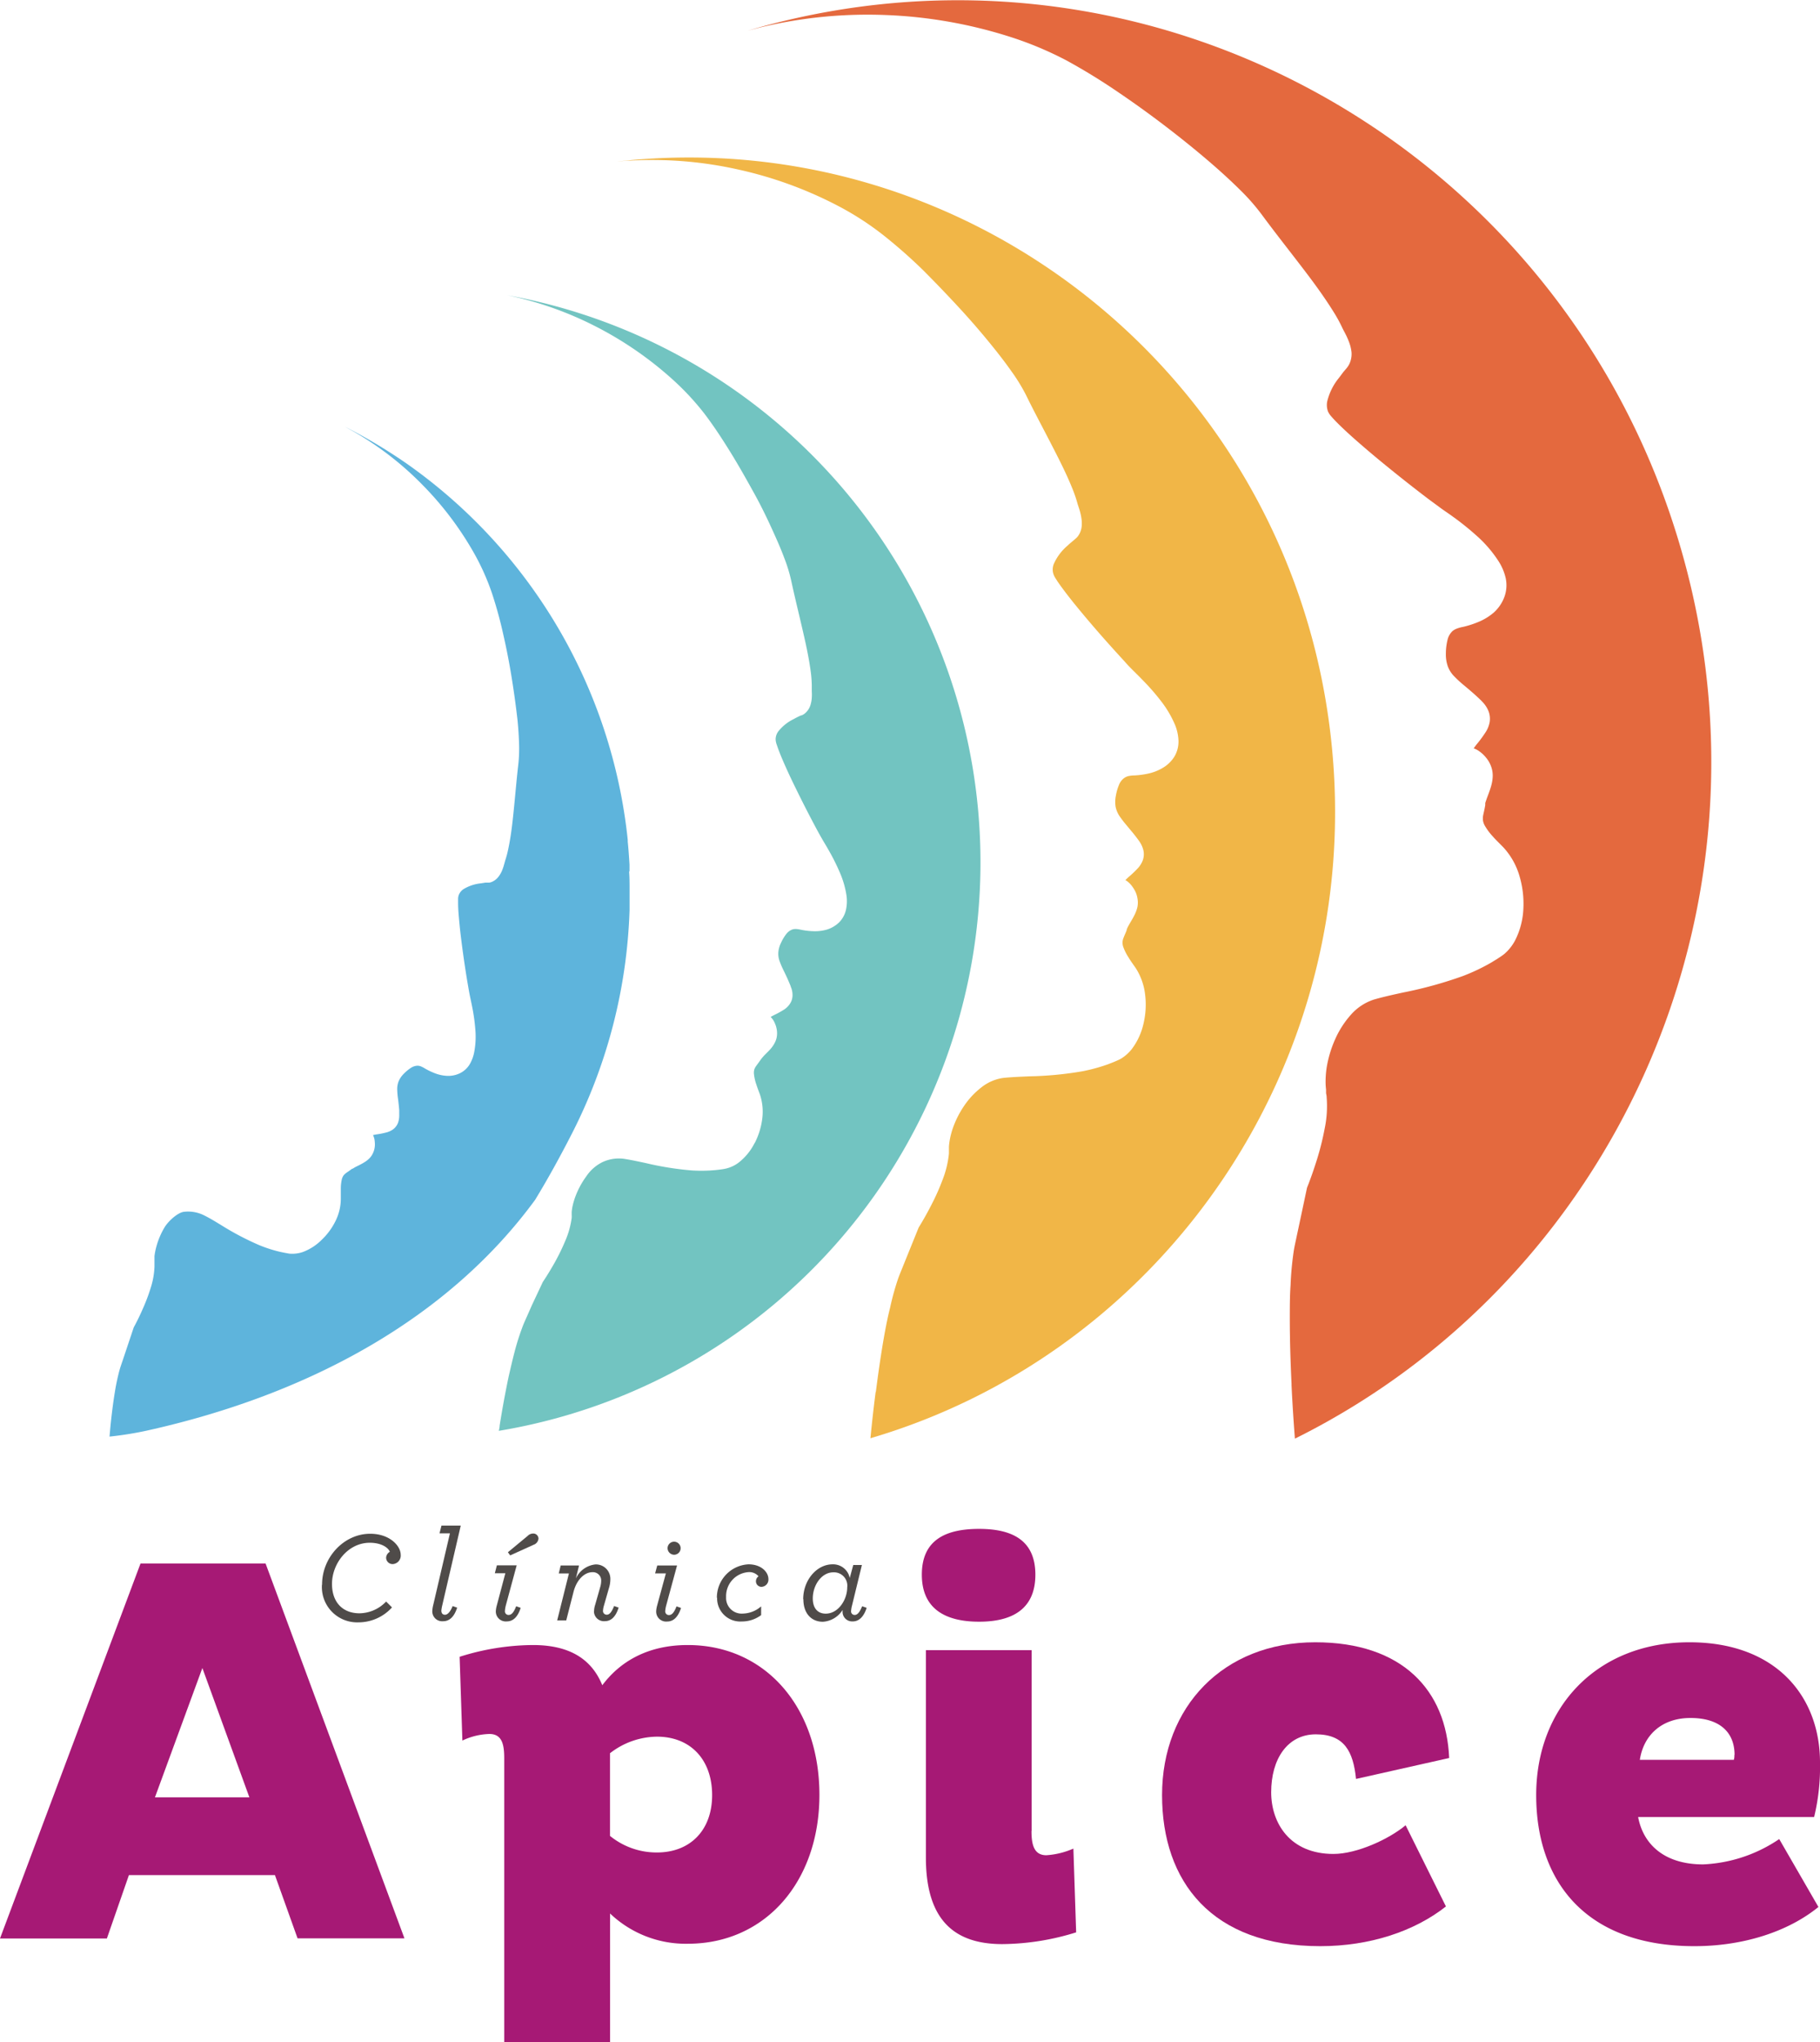
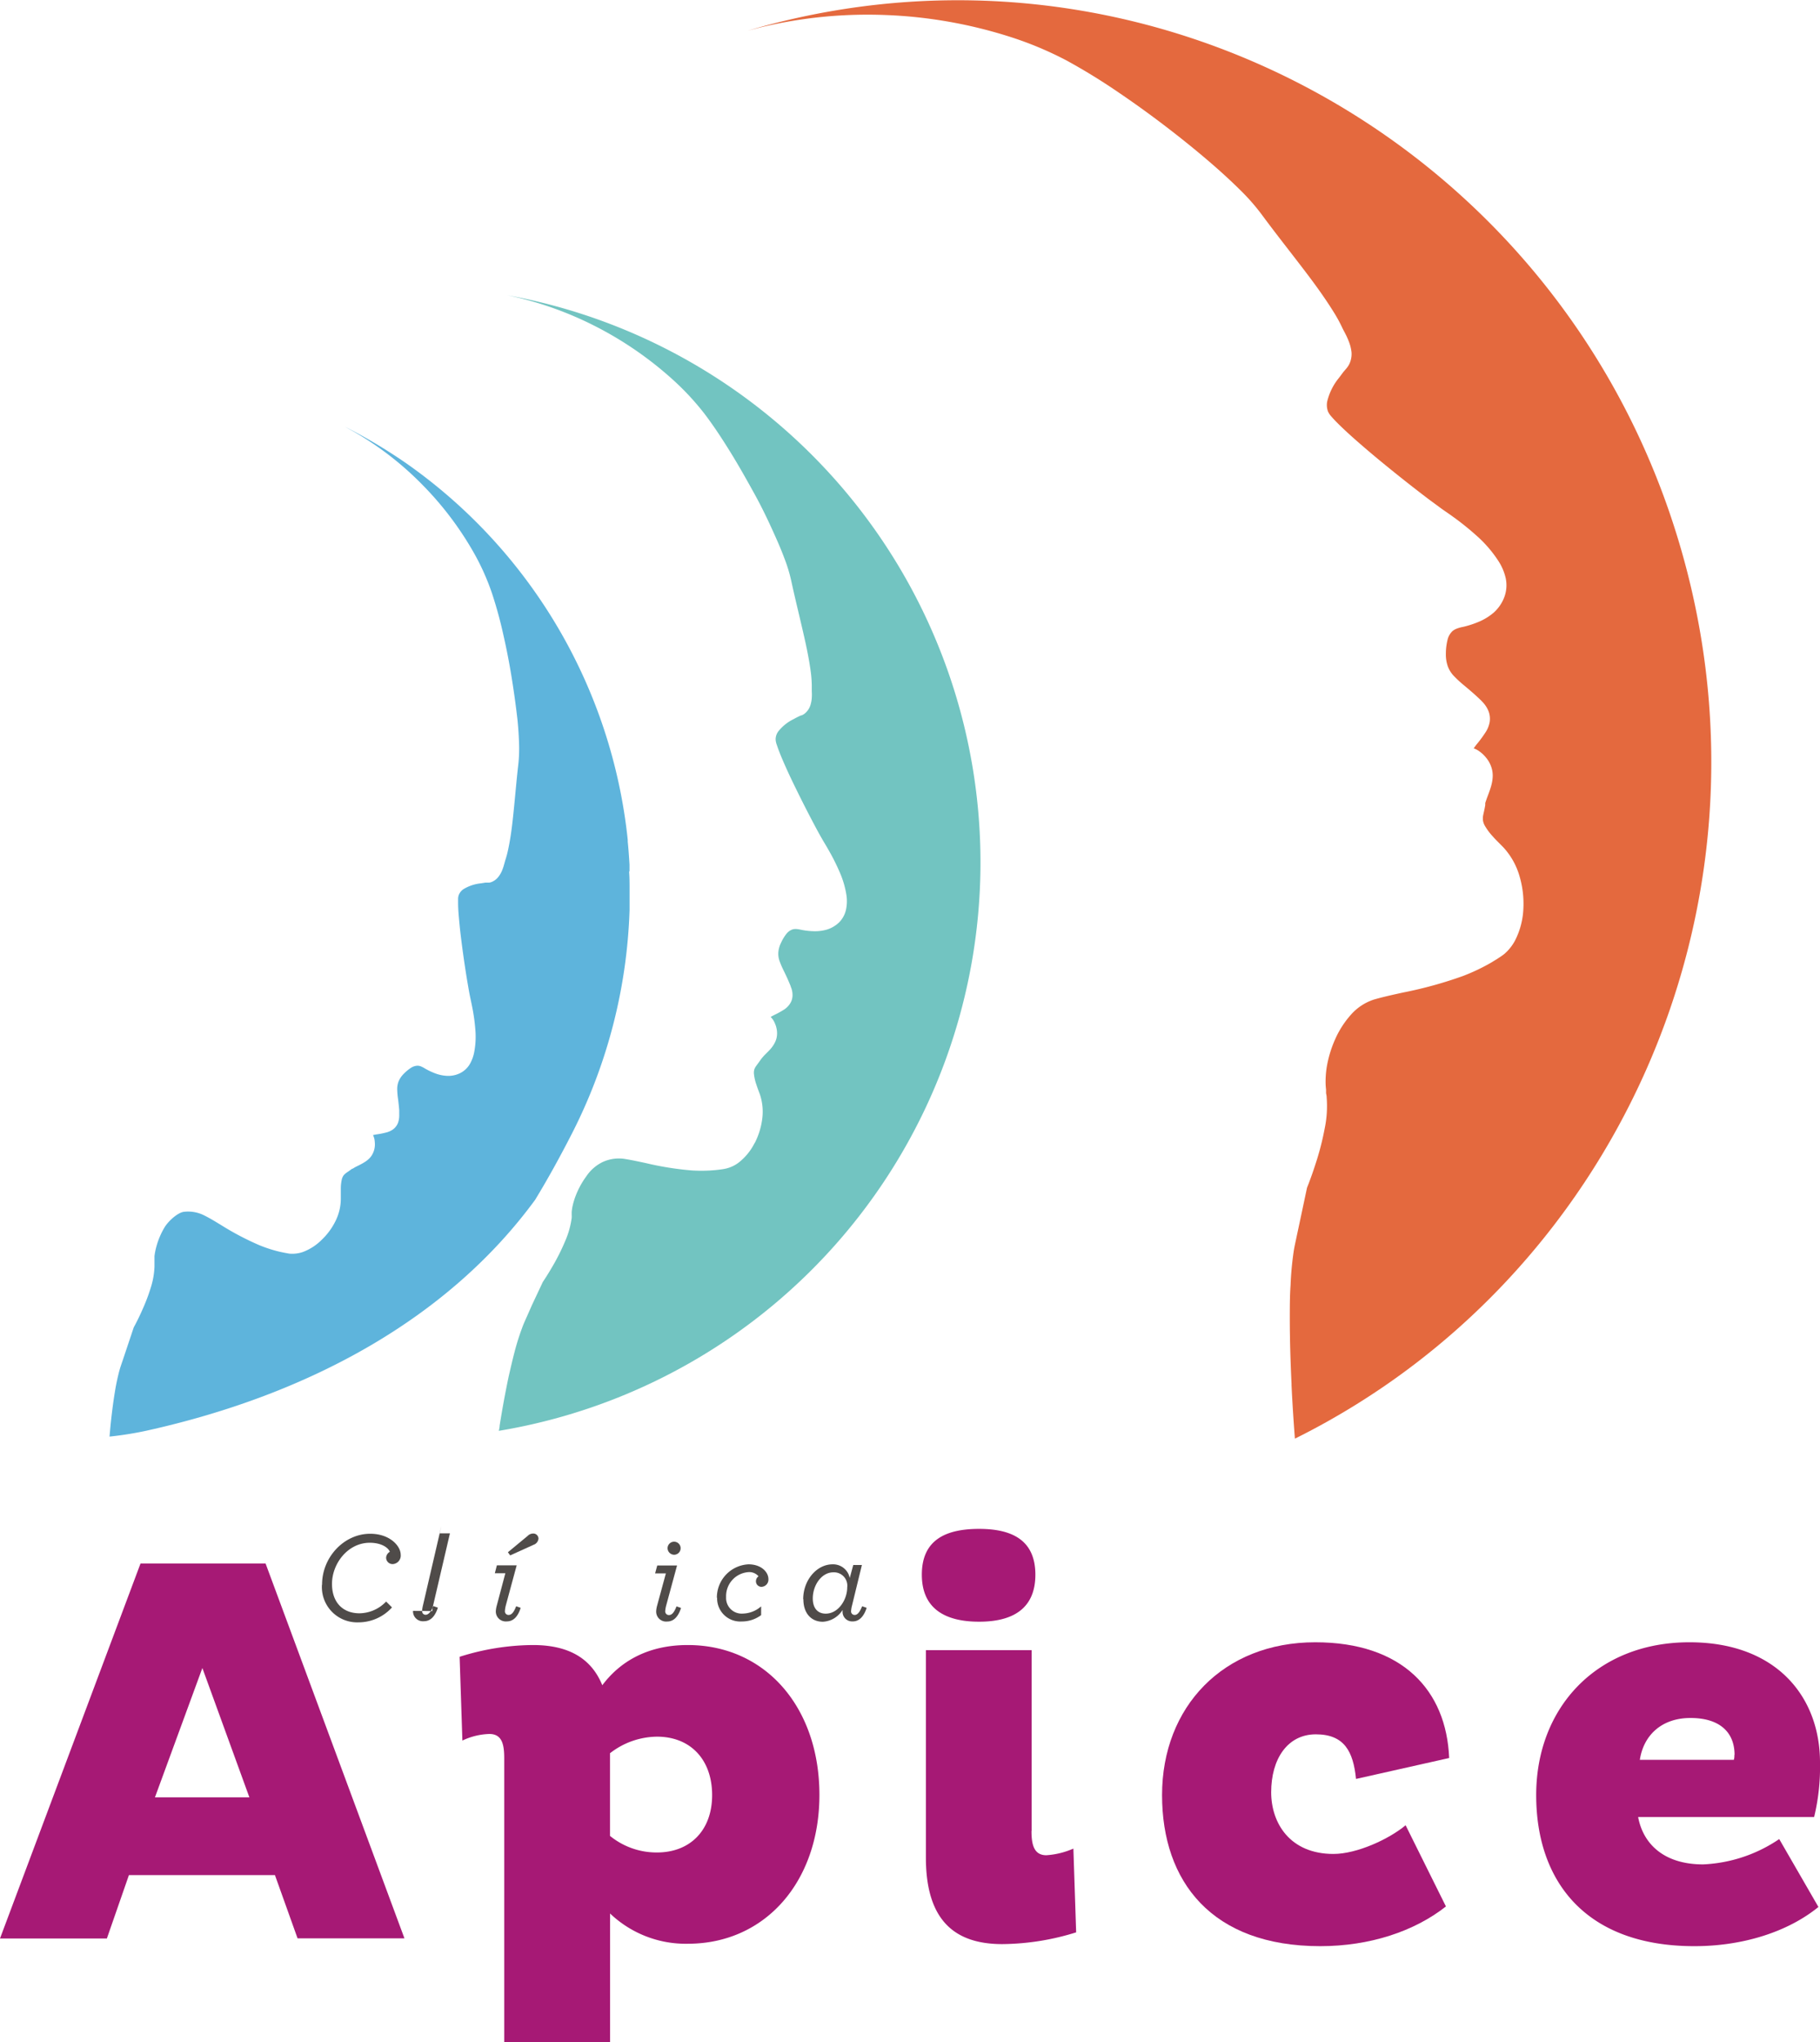
<svg xmlns="http://www.w3.org/2000/svg" viewBox="0 0 309.73 347.4">
  <defs>
    <style>.cls-1{fill:#f1b647;}.cls-2{fill:#e4693e;}.cls-3{fill:#5eb4dc;}.cls-4{fill:#72c4c1;}.cls-5{fill:#a61975;}.cls-6{fill:#4f4b49;}</style>
  </defs>
  <g id="Layer_2" data-name="Layer 2">
    <g id="Layer_1-2" data-name="Layer 1">
-       <path class="cls-1" d="M149.05,236.83c.41-3.22.87-6.43,1.43-9.61.29-1.6.6-3.19,1-4.76a45,45,0,0,1,1.27-4.66c.25-.76.57-1.49.87-2.25l.91-2.25,1.81-4.47c.79-1.28,1.52-2.58,2.2-3.92a37.68,37.68,0,0,0,1.85-4.15,16.85,16.85,0,0,0,1.1-4.5c0-.19,0-.4,0-.6v-.53a9.55,9.55,0,0,1,.12-1.06,13.07,13.07,0,0,1,.53-2.09,16.35,16.35,0,0,1,1.95-3.87A13.53,13.53,0,0,1,167,185a7.72,7.72,0,0,1,3.74-1.62c1.44-.15,2.93-.2,4.41-.27a59.54,59.54,0,0,0,9-.85,29.67,29.67,0,0,0,4.41-1.2l1.07-.42c.36-.16.68-.28,1.1-.51a6.92,6.92,0,0,0,1.89-1.67,11.3,11.3,0,0,0,2-4.39,13.9,13.9,0,0,0,.27-4.77,10.62,10.62,0,0,0-1.6-4.59l-.65-.93c-.21-.3-.41-.6-.59-.91a8.4,8.4,0,0,1-.9-1.8,2.34,2.34,0,0,1-.12-.79,2.52,2.52,0,0,1,.2-.8c.12-.31.28-.67.42-1l.1-.27,0-.11.05-.1a3.55,3.55,0,0,1,.21-.44c.32-.61.75-1.24,1.11-2a5.75,5.75,0,0,0,.45-1.27,3.87,3.87,0,0,0,0-1.48,4.14,4.14,0,0,0-.47-1.36,6.19,6.19,0,0,0-.36-.57,4.7,4.7,0,0,0-.45-.55,3.7,3.7,0,0,0-.77-.61l.48-.46a18.18,18.18,0,0,0,1.72-1.64,4.26,4.26,0,0,0,.76-1.26,3.11,3.11,0,0,0,.11-1.68,4.49,4.49,0,0,0-.58-1.37c-.06-.09-.12-.19-.19-.28l-.17-.24-.35-.46c-.47-.62-1-1.21-1.45-1.78a18.11,18.11,0,0,1-1.3-1.67,4.42,4.42,0,0,1-.7-1.66,5.28,5.28,0,0,1,.05-1.85,8.48,8.48,0,0,1,.55-1.89,2.58,2.58,0,0,1,1-1.21,2.16,2.16,0,0,1,.69-.26,5.46,5.46,0,0,1,.95-.09,14.59,14.59,0,0,0,2.39-.33,8.17,8.17,0,0,0,2.39-.95,5.71,5.71,0,0,0,2-1.94,5,5,0,0,0,.68-2.8,7.92,7.92,0,0,0-.58-2.58,18,18,0,0,0-2.45-4.13,37.78,37.78,0,0,0-3.05-3.48c-.52-.55-1.08-1.09-1.59-1.6s-1-1-1.51-1.6c-2-2.17-4-4.4-5.92-6.66q-1.44-1.69-2.84-3.42c-.92-1.16-1.83-2.33-2.63-3.5l-.28-.44c-.1-.15-.19-.3-.25-.41a3,3,0,0,1-.25-.69,2.56,2.56,0,0,1,.15-1.48,8.69,8.69,0,0,1,2.3-3.06c.25-.24.52-.47.79-.7l.41-.34.1-.09.17-.15a2.25,2.25,0,0,0,.36-.4,3.33,3.33,0,0,0,.61-1.75,5.78,5.78,0,0,0-.09-1.47,9.14,9.14,0,0,0-.3-1.25c-.12-.39-.25-.76-.32-1a22.56,22.56,0,0,0-.76-2.28c-1.15-2.9-2.54-5.57-3.92-8.25s-2.8-5.31-4.11-8a30.78,30.78,0,0,0-2.46-4c-.88-1.25-1.8-2.46-2.75-3.65q-2.83-3.55-5.9-6.89T157.13,46a87.48,87.48,0,0,0-6.81-6,49.91,49.91,0,0,0-7.75-5,68.31,68.31,0,0,0-17.12-6.2,66.88,66.88,0,0,0-18.13-1.48c-.78,0-1.56.1-2.33.17l.59-.07c60.41-6.45,114.6,37.81,121,98.86,5.72,54.33-28.31,103.65-78.45,118.4.26-2.63.55-5.26.89-7.88Z" />
      <path class="cls-2" d="M219.8,235.52c-.18-3.76-.3-7.52-.3-11.27,0-1.88,0-3.76.13-5.63a54,54,0,0,1,.51-5.58c.13-.92.35-1.82.54-2.75l.59-2.76,1.16-5.47c.65-1.62,1.21-3.26,1.73-4.92a46.68,46.68,0,0,0,1.27-5.12,18.75,18.75,0,0,0,.34-5.36c0-.23-.06-.46-.1-.69l0-.31,0-.3a10.16,10.16,0,0,1-.08-1.23,16.17,16.17,0,0,1,.18-2.5,19.62,19.62,0,0,1,1.44-4.81,16,16,0,0,1,2.68-4.18,8.88,8.88,0,0,1,3.95-2.6c1.61-.46,3.3-.83,5-1.2a70.56,70.56,0,0,0,10.08-2.78,33.37,33.37,0,0,0,4.8-2.27l1.14-.7c.38-.25.72-.46,1.15-.8a7.91,7.91,0,0,0,1.83-2.3,13.14,13.14,0,0,0,1.41-5.41,16.53,16.53,0,0,0-.65-5.5,12.21,12.21,0,0,0-2.76-4.93l-.93-.94c-.3-.3-.59-.6-.86-.91a9.87,9.87,0,0,1-1.39-1.88,2.52,2.52,0,0,1-.29-.88,2.93,2.93,0,0,1,.06-.95c.08-.38.19-.82.27-1.28l.06-.33,0-.13,0-.13c0-.17.09-.36.15-.55.25-.75.61-1.56.87-2.51a6.7,6.7,0,0,0,.25-1.54,4.49,4.49,0,0,0-.26-1.69,4.78,4.78,0,0,0-.82-1.47,5.93,5.93,0,0,0-.52-.58,5.35,5.35,0,0,0-.63-.53,3.82,3.82,0,0,0-1-.54c.14-.21.3-.42.46-.63a21,21,0,0,0,1.63-2.22,4.73,4.73,0,0,0,.62-1.6,3.58,3.58,0,0,0-.22-1.94,4.85,4.85,0,0,0-.94-1.44l-.27-.29-.24-.23-.5-.47c-.66-.61-1.34-1.18-2-1.74a19.83,19.83,0,0,1-1.82-1.65,4.78,4.78,0,0,1-1.13-1.74,6.07,6.07,0,0,1-.33-2.13,9.74,9.74,0,0,1,.26-2.27,3,3,0,0,1,.85-1.58,2.44,2.44,0,0,1,.74-.43,5.76,5.76,0,0,1,1.07-.3,16.44,16.44,0,0,0,2.66-.86,9.62,9.62,0,0,0,2.55-1.56A6.72,6.72,0,0,0,256,101.6a5.8,5.8,0,0,0,.22-3.34A9,9,0,0,0,255,95.44a20.8,20.8,0,0,0-3.63-4.23,46.92,46.92,0,0,0-4.18-3.36c-.71-.52-1.46-1-2.14-1.51s-1.37-1-2.06-1.52c-2.74-2.08-5.45-4.23-8.11-6.42q-2-1.65-3.93-3.34c-1.29-1.13-2.56-2.29-3.71-3.47l-.42-.45-.36-.41A3.24,3.24,0,0,1,226,70a3.16,3.16,0,0,1-.13-1.72,10,10,0,0,1,2-4q.36-.48.75-1l.4-.47.11-.12.16-.21a3.83,3.83,0,0,0,.33-.53A3.94,3.94,0,0,0,230,59.9a7,7,0,0,0-.4-1.66,12.52,12.52,0,0,0-.6-1.37c-.21-.42-.44-.82-.57-1.11a25,25,0,0,0-1.33-2.46c-1.9-3.08-4-5.86-6.14-8.64s-4.28-5.5-6.32-8.27a35.86,35.86,0,0,0-3.61-4.09c-1.27-1.26-2.56-2.45-3.88-3.62-2.64-2.33-5.36-4.54-8.13-6.68s-5.61-4.2-8.51-6.17a104.72,104.72,0,0,0-9-5.54,59.51,59.51,0,0,0-9.86-4.1,79.38,79.38,0,0,0-20.82-3.63,77.83,77.83,0,0,0-21,2c-.88.21-1.76.44-2.62.67l.65-.19c67.74-19.57,138.61,20.08,158.27,88.56,17.51,60.94-11.43,124.17-65.76,151.15q-.36-4.59-.58-9.19Z" />
      <path class="cls-3" d="M107.13,148.22c0-.37,0-.75,0-1.13-.08-1.31-.17-2.62-.3-3.92l0-.28A89.59,89.59,0,0,0,69.14,78.82a91,91,0,0,0-10-6l-.42-.21c.55.3,1.1.6,1.64.91a53.92,53.92,0,0,1,11.57,9,55.24,55.24,0,0,1,8.82,11.72,40.37,40.37,0,0,1,3,6.76,71.36,71.36,0,0,1,1.93,7.08q.81,3.56,1.39,7.16c.39,2.4.72,4.81,1,7.24.12,1.22.21,2.44.25,3.67a25.44,25.44,0,0,1-.1,3.79c-.28,2.37-.48,4.77-.72,7.19s-.48,4.83-1,7.29a16.65,16.65,0,0,1-.49,1.87c-.07.21-.14.52-.24.84a8.68,8.68,0,0,1-.34,1,4.68,4.68,0,0,1-.58,1,2.84,2.84,0,0,1-1.19.92,2.22,2.22,0,0,1-.41.11l-.18,0H83l-.43,0-.84.13a7,7,0,0,0-2.89,1,2.19,2.19,0,0,0-.75.93,2.32,2.32,0,0,0-.13.58c0,.1,0,.24,0,.38v.43c0,1.14.12,2.33.23,3.52s.26,2.37.41,3.55c.31,2.38.66,4.75,1.07,7.11.1.58.2,1.17.32,1.74s.25,1.18.37,1.78a31.51,31.51,0,0,1,.52,3.69A14,14,0,0,1,80.7,179a6.54,6.54,0,0,1-.73,2,4,4,0,0,1-1.69,1.58,4.55,4.55,0,0,1-2.18.45,6.6,6.6,0,0,1-2-.41,11.87,11.87,0,0,1-1.76-.83,4.64,4.64,0,0,0-.68-.36,1.79,1.79,0,0,0-.58-.13,2.2,2.2,0,0,0-1.18.39,7.21,7.21,0,0,0-1.2,1,4,4,0,0,0-.84,1.22,3.47,3.47,0,0,0-.26,1.43,13.36,13.36,0,0,0,.15,1.7c.07.59.14,1.21.19,1.83l0,.47v.24a2.44,2.44,0,0,1,0,.27,3.68,3.68,0,0,1-.21,1.18,2.48,2.48,0,0,1-.81,1.08,3.29,3.29,0,0,1-1.07.52A13.83,13.83,0,0,1,64,193l-.52.1a3.15,3.15,0,0,1,.25.75,5.23,5.23,0,0,1,.06.57,3.29,3.29,0,0,1,0,.54,3.35,3.35,0,0,1-.28,1.13,3.22,3.22,0,0,1-.67,1,4.7,4.7,0,0,1-.86.66c-.58.36-1.14.6-1.62.86l-.34.21-.08,0-.07.05-.19.14-.74.52a2.35,2.35,0,0,0-.48.45,2.08,2.08,0,0,0-.27.58A7.25,7.25,0,0,0,58,202.2c0,.29,0,.58,0,.88l0,.91a8.55,8.55,0,0,1-.94,3.81,11.21,11.21,0,0,1-2.28,3.09A9,9,0,0,1,51.53,213a5.39,5.39,0,0,1-2,.29c-.38,0-.65-.09-1-.14l-.91-.19a23.42,23.42,0,0,1-3.5-1.13,47.7,47.7,0,0,1-6.42-3.37c-1-.61-2-1.23-3.09-1.76a6.07,6.07,0,0,0-3.23-.55c-1.13.08-2.79,1.66-3.38,2.66a12.93,12.93,0,0,0-1.37,3.2,11.12,11.12,0,0,0-.34,1.7c0,.29,0,.57,0,.86V215c0,.17,0,.33,0,.49a13.45,13.45,0,0,1-.66,3.66,31.21,31.21,0,0,1-1.29,3.42c-.48,1.11-1,2.19-1.58,3.25l-1.23,3.68-.62,1.85c-.21.62-.43,1.23-.6,1.85a36.56,36.56,0,0,0-.79,3.8c-.21,1.28-.38,2.57-.53,3.86s-.25,2.36-.35,3.54a59.34,59.34,0,0,0,6.27-1c28.31-6.27,51.66-19.48,66.16-39.28,2.1-3.45,4.17-7.18,6.25-11.25a89.86,89.86,0,0,0,9.82-38.06l0-1.17c0-.79,0-1.58,0-2.36,0-1,0-2-.08-3Z" />
      <path class="cls-4" d="M128.42,194.46a9.82,9.82,0,0,1-2.67,3.29,5.8,5.8,0,0,1-2,1,7.71,7.71,0,0,1-1,.19c-.34.05-.67.09-1,.12a25.72,25.72,0,0,1-4,.06,52.07,52.07,0,0,1-7.84-1.25c-1.27-.27-2.55-.55-3.81-.74a6.64,6.64,0,0,0-3.54.56,7.05,7.05,0,0,0-2.78,2.43,14.25,14.25,0,0,0-1.82,3.34,12.19,12.19,0,0,0-.54,1.82,7.43,7.43,0,0,0-.13.93l0,.23v.24a4.53,4.53,0,0,1,0,.52,14.6,14.6,0,0,1-1.1,3.92,36.23,36.23,0,0,1-1.75,3.6c-.65,1.15-1.32,2.27-2.06,3.37L90.54,222l-.86,1.95c-.29.66-.6,1.3-.84,2a40.4,40.4,0,0,0-1.26,4c-.36,1.38-.68,2.77-1,4.16-.59,2.78-1.1,5.59-1.55,8.41,0,.3-.09.6-.14.9A98.05,98.05,0,0,0,86.3,50.22a59.36,59.36,0,0,1,14.81,5.18,60.88,60.88,0,0,1,13.25,9.06,45.1,45.1,0,0,1,5.53,5.93c1.64,2.16,3.09,4.39,4.49,6.66s2.7,4.59,4,6.94,2.43,4.73,3.52,7.17c.55,1.22,1.08,2.46,1.55,3.72a26.2,26.2,0,0,1,1.22,4c.55,2.55,1.18,5.11,1.78,7.69s1.2,5.18,1.55,7.91a20.34,20.34,0,0,1,.15,2.11c0,.24,0,.59,0,1a8.59,8.59,0,0,1,0,1.13,5.14,5.14,0,0,1-.24,1.27,3,3,0,0,1-.91,1.36,1.89,1.89,0,0,1-.39.26l-.18.09-.1,0-.43.2c-.28.14-.56.28-.82.43a7.54,7.54,0,0,0-2.63,2.1,2.32,2.32,0,0,0-.45,1.22,2.4,2.4,0,0,0,.07.65,3.35,3.35,0,0,0,.12.4l.15.44c.42,1.18.94,2.38,1.47,3.56s1.1,2.37,1.68,3.55c1.15,2.35,2.35,4.69,3.59,7,.31.57.63,1.14.95,1.69s.68,1.13,1,1.71a35.37,35.37,0,0,1,1.83,3.64,15.75,15.75,0,0,1,1.2,4.07,7,7,0,0,1-.07,2.32,4.42,4.42,0,0,1-1.19,2.24,5.18,5.18,0,0,1-2.1,1.23,7.33,7.33,0,0,1-2.25.27,12,12,0,0,1-2.11-.24,5.71,5.71,0,0,0-.83-.13,1.85,1.85,0,0,0-.64.07,2.27,2.27,0,0,0-1.09.82,7.23,7.23,0,0,0-.88,1.49,4.33,4.33,0,0,0-.44,1.57,3.62,3.62,0,0,0,.23,1.56,15.39,15.39,0,0,0,.75,1.71c.28.59.58,1.21.84,1.84l.2.47.09.24c0,.1.07.19.1.28a3.59,3.59,0,0,1,.2,1.3,2.62,2.62,0,0,1-.46,1.4,3.64,3.64,0,0,1-.92.92,16.67,16.67,0,0,1-1.82,1l-.52.28a3.64,3.64,0,0,1,.53.69,4.17,4.17,0,0,1,.26.57,3.33,3.33,0,0,1,.18.56,3.82,3.82,0,0,1,.11,1.27,3.28,3.28,0,0,1-.35,1.25,5.14,5.14,0,0,1-.65,1c-.48.57-1,1-1.39,1.46a3.92,3.92,0,0,0-.27.33l-.07.08-.05.08-.15.21c-.2.29-.41.56-.58.8a2.29,2.29,0,0,0-.35.64,2.13,2.13,0,0,0-.07.69,7.87,7.87,0,0,0,.37,1.74c.1.3.2.6.31.9l.35.94a9.29,9.29,0,0,1,.37,4.27,12.45,12.45,0,0,1-1.27,4Z" />
      <path class="cls-5" d="M26.44,305.77h16l-8-22-8.07,22ZM23.91,266H45.2l23.63,63.76H50.64L46.79,319H21.94l-3.75,10.78H0L23.91,266Z" />
      <path class="cls-5" d="M103.81,298.27v14.06a12.53,12.53,0,0,0,8,2.82c5.62,0,9.38-3.75,9.38-9.76s-3.66-9.94-9.38-9.94a13.17,13.17,0,0,0-8,2.82Zm-18,49.13V299.11c0-2.34-.37-4.12-2.53-4.12a11.47,11.47,0,0,0-4.59,1.12l-.47-14.25a42,42,0,0,1,12.47-2c5.72,0,9.84,2,11.81,6.84,3-4,7.69-6.84,14.54-6.84,13.22,0,22.41,10.59,22.41,25.5,0,14.73-9.19,25.32-22.41,25.32a18.67,18.67,0,0,1-13.22-5.15V347.4Z" />
      <path class="cls-5" d="M175.54,311.49c0,2.25.38,4.13,2.53,4.13a13.65,13.65,0,0,0,4.6-1.13l.47,14.25a43.11,43.11,0,0,1-12.57,2c-8.06,0-13-4-13-14.72V280.73h18v30.76Zm-8.91-51.39c5.72,0,9.57,2,9.57,7.79s-3.85,8-9.57,8-9.75-2.16-9.75-8,3.94-7.79,9.75-7.79Z" />
      <path class="cls-5" d="M246.06,324.34c-5.35,4.22-12.94,6.75-21.38,6.75-18.48,0-26.92-11-26.92-25.7,0-15,10.41-26,26.07-26,14.82,0,22.32,8.16,22.79,19.69l-15.85,3.56c-.47-4.68-2-7.59-6.84-7.59s-7.6,4.22-7.6,9.85c0,5.25,3.19,10.5,10.6,10.5,4,0,9.47-2.53,12.28-4.88l6.85,13.79Z" />
      <path class="cls-5" d="M295.19,298.55c0-3.85-2.53-6.28-7.5-6.28s-8,3-8.62,7.12h16a2.68,2.68,0,0,0,.09-.84Zm14.26,25.88c-5.07,4.13-12.66,6.66-21.1,6.66-18.47,0-26.92-11-26.92-25.7,0-14.91,10.32-26,26.07-26,14.92,0,22.23,9.38,22.23,20.44a36.13,36.13,0,0,1-1,9.29H278.78c.85,4.59,4.41,8.06,11.07,8.06a25,25,0,0,0,12.94-4.31l6.66,11.53Z" />
      <path class="cls-6" d="M54.81,269.56c0-4.62,3.72-8.63,8.19-8.63,3.39,0,5.19,2.12,5.19,3.55a1.45,1.45,0,0,1-1.32,1.61A1.1,1.1,0,0,1,65.71,265a1.24,1.24,0,0,1,.63-1c-.24-.68-1.4-1.54-3.41-1.54-3.74,0-6.43,3.56-6.43,7,0,3.17,1.87,5,4.67,5a6.35,6.35,0,0,0,4.54-2l1,1A7.69,7.69,0,0,1,61,276a6,6,0,0,1-6.21-6.39Z" />
-       <path class="cls-6" d="M73.57,274.08a4.79,4.79,0,0,1,.15-1l2.85-12.22H74.8l.33-1.32h3.28l-3.14,13.54a6.62,6.62,0,0,0-.16.92c0,.47.24.71.62.71s.86-.38,1.3-1.48l.77.27c-.51,1.58-1.32,2.31-2.4,2.31a1.68,1.68,0,0,1-1.83-1.76Z" />
+       <path class="cls-6" d="M73.57,274.08a4.79,4.79,0,0,1,.15-1l2.85-12.22H74.8l.33-1.32l-3.14,13.54a6.62,6.62,0,0,0-.16.92c0,.47.24.71.62.71s.86-.38,1.3-1.48l.77.27c-.51,1.58-1.32,2.31-2.4,2.31a1.68,1.68,0,0,1-1.83-1.76Z" />
      <path class="cls-6" d="M86.43,264.08l3.35-2.77a1.34,1.34,0,0,1,1-.42.88.88,0,0,1,.86.86,1.23,1.23,0,0,1-.82,1.05l-4,1.81-.38-.53Zm-2.05,10a4.49,4.49,0,0,1,.18-1L86,267.65H84.21l.35-1.35h3.37l-1.85,6.83a4.52,4.52,0,0,0-.15.92.61.61,0,0,0,.63.69c.47,0,.86-.38,1.28-1.48l.77.27c-.5,1.58-1.3,2.31-2.38,2.31a1.69,1.69,0,0,1-1.85-1.76Z" />
-       <path class="cls-6" d="M101.1,274.1a3.47,3.47,0,0,1,.18-1.06l.87-3.06a3.8,3.8,0,0,0,.16-1.1,1.4,1.4,0,0,0-1.52-1.41c-1.25,0-2.66,1.19-3.21,3.44l-1.22,4.77H94.82l2-8H95.09l.33-1.35h3.12L98,268.53a4.16,4.16,0,0,1,3.3-2.38,2.45,2.45,0,0,1,2.57,2.56,5,5,0,0,1-.24,1.47l-.86,3a3.82,3.82,0,0,0-.15.81.63.63,0,0,0,.64.71c.44,0,.81-.38,1.25-1.48l.77.27c-.48,1.52-1.25,2.31-2.35,2.31a1.7,1.7,0,0,1-1.85-1.74Z" />
      <path class="cls-6" d="M113.61,263.38a1.11,1.11,0,1,1,1.12,1.12,1.13,1.13,0,0,1-1.12-1.12Zm-1.94,10.7a4.57,4.57,0,0,1,.18-1l1.47-5.41h-1.83l.36-1.34h3.37l-1.85,6.82a4.63,4.63,0,0,0-.16.93.62.62,0,0,0,.64.68c.46,0,.86-.38,1.28-1.48l.77.27c-.51,1.58-1.3,2.31-2.38,2.31a1.69,1.69,0,0,1-1.85-1.76Z" />
      <path class="cls-6" d="M122,271.81a5.66,5.66,0,0,1,5.38-5.68c2.2,0,3.39,1.34,3.39,2.51a1.23,1.23,0,0,1-1.17,1.32.94.94,0,0,1-.95-1,1,1,0,0,1,.44-.79,2.06,2.06,0,0,0-1.76-.71,4.09,4.09,0,0,0-3.76,4.25,2.65,2.65,0,0,0,2.84,2.8,4.87,4.87,0,0,0,3.12-1.23l0,1.49a5.43,5.43,0,0,1-3.26,1.08,3.94,3.94,0,0,1-4.23-4.05Z" />
      <path class="cls-6" d="M144.18,270.05a2.27,2.27,0,0,0-2.36-2.56c-2,0-3.5,2.18-3.5,4.45,0,1.54.75,2.58,2.2,2.58,2.16,0,3.66-2.38,3.66-4.47Zm-7.49,2c0-3.19,2.27-5.92,5-5.92a2.88,2.88,0,0,1,2.92,2.33l.6-2.22h1.47L145,273.13a5,5,0,0,0-.16.93.6.6,0,0,0,.62.68c.42,0,.82-.38,1.26-1.48l.77.27c-.51,1.58-1.35,2.31-2.36,2.31a1.63,1.63,0,0,1-1.74-1.72v-.22a4.27,4.27,0,0,1-3.35,2c-2,0-3.32-1.47-3.32-3.81Z" />
    </g>
  </g>
</svg>